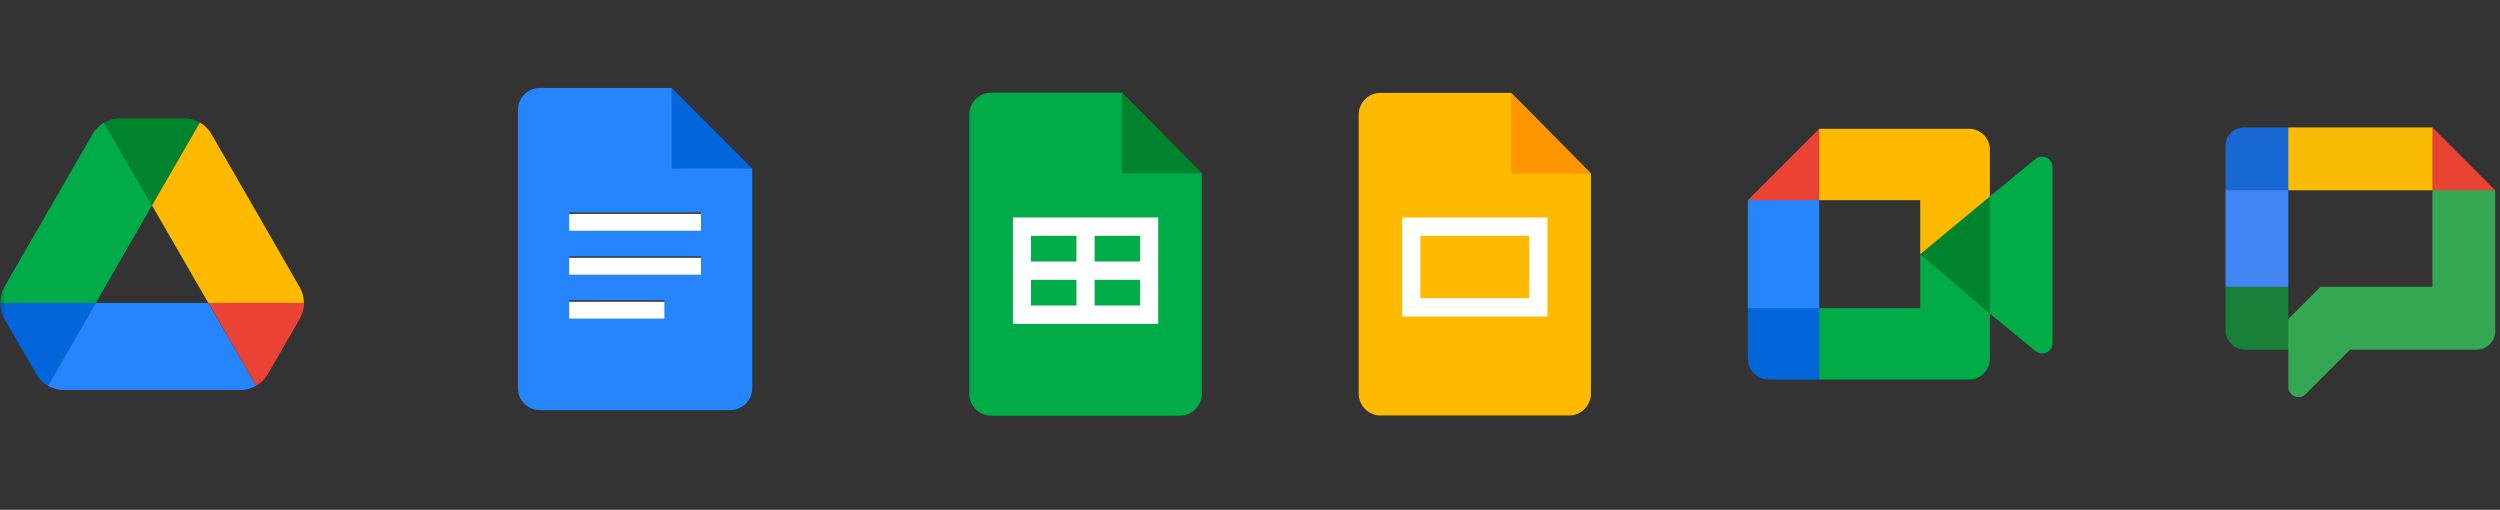
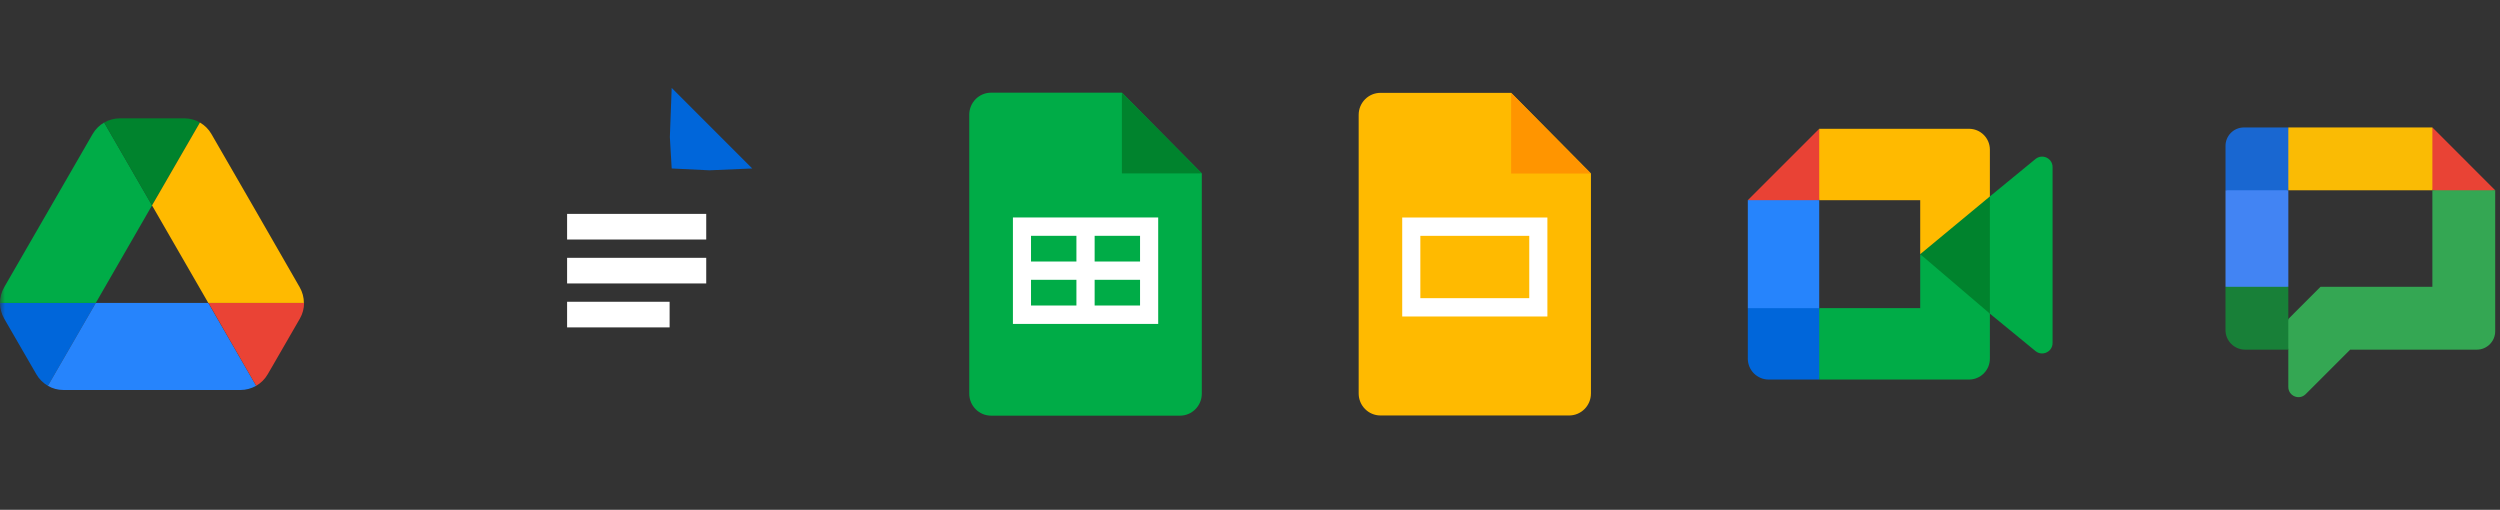
<svg xmlns="http://www.w3.org/2000/svg" width="255" height="52" viewBox="0 0 255 52" fill="none">
  <rect x="0" y="0" width="255" height="52" fill="#333333" stroke="none" />
  <mask id="mask0_1_52" style="mask-type:luminance" maskUnits="userSpaceOnUse" x="0" y="0" width="254" height="52">
    <path d="M253.378 0H0V51.85H253.378V0Z" fill="white" />
  </mask>
  <g mask="url(#mask0_1_52)">
    <path d="M2.345 35.819L3.712 38.182C3.997 38.679 4.405 39.07 4.885 39.354L9.77 30.899H0C0 31.449 0.142 32 0.426 32.497L2.345 35.819Z" fill="#0066DA" />
    <path d="M15.507 20.951L10.622 12.496C10.143 12.78 9.734 13.171 9.45 13.668L0.426 29.3C0.142 29.797 0 30.348 0 30.898H9.77L15.507 20.951Z" fill="#00AC47" />
    <path d="M15.507 20.951L20.392 12.496C19.913 12.212 19.362 12.07 18.793 12.07H12.221C11.653 12.07 11.102 12.229 10.622 12.496L15.507 20.951Z" fill="#00832D" />
    <path d="M21.245 30.899H9.77L4.885 39.354C5.364 39.638 5.915 39.78 6.484 39.78H24.531C25.099 39.78 25.65 39.62 26.13 39.354L21.245 30.899Z" fill="#2684FC" />
    <path d="M26.13 39.354C26.609 39.07 27.018 38.679 27.302 38.182L27.87 37.205L30.588 32.497C30.872 32 31.015 31.449 31.015 30.899H21.262L26.13 39.354Z" fill="#EA4335" />
    <path d="M26.076 21.484L21.564 13.668C21.28 13.171 20.872 12.78 20.392 12.496L15.507 20.951L21.245 30.898H30.997C30.997 30.348 30.855 29.797 30.57 29.3L26.076 21.484Z" fill="#FFBA00" />
    <path d="M72.035 26.298H57.844V28.912H72.035V26.298Z" fill="white" />
    <path d="M68.3 30.78H57.844V33.394H68.3V30.78Z" fill="white" />
    <path d="M68.512 17.184L72.362 17.371L76.728 17.184L68.512 8.969L68.326 13.984L68.512 17.184Z" fill="#0066DA" />
    <path d="M72.035 21.817H57.844V24.431H72.035V21.817Z" fill="white" />
-     <path d="M68.512 17.184V8.969H55.069C53.831 8.969 52.828 9.971 52.828 11.209V39.59C52.828 40.828 53.831 41.831 55.069 41.831H74.487C75.725 41.831 76.728 40.828 76.728 39.59V17.184H68.512ZM67.765 32.495H58.056V30.628H67.765V32.495ZM71.5 28.014H58.056V26.147H71.5V28.014ZM71.5 23.533H58.056V21.666H71.5V23.533Z" fill="#2684FC" />
    <path d="M120.357 42.397H101.091C99.859 42.397 98.864 41.388 98.864 40.15V11.7C98.864 10.461 99.859 9.453 101.091 9.453H114.433L122.584 17.689V40.15C122.584 41.388 121.589 42.397 120.357 42.397Z" fill="#00AC47" />
    <path d="M114.433 9.453L122.584 17.689H114.433V9.453Z" fill="#00832D" />
    <path d="M116.285 22.182H111.653H109.802H105.17H103.318V24.053V26.675V28.547V31.169V33.04H105.17H109.802H111.653H116.285H118.136V31.169V28.547V26.675V24.053V22.182H116.285ZM105.163 24.053H109.795V26.675H105.163V24.053ZM105.163 31.162V28.54H109.795V31.162H105.163ZM116.285 31.162H111.653V28.54H116.285V31.162ZM116.285 26.675H111.653V24.053H116.285V26.675Z" fill="white" />
    <path d="M160.052 42.378H140.808C139.577 42.378 138.584 41.371 138.584 40.134V11.716C138.584 10.478 139.577 9.471 140.808 9.471H154.135L162.277 17.698V40.134C162.277 41.371 161.283 42.378 160.052 42.378Z" fill="#FFBA00" />
    <path d="M154.135 9.471L162.277 17.698H154.135V9.471Z" fill="#FF9500" />
    <path d="M155.985 22.186H144.875H143.026V24.056V30.413V32.282H144.875H155.985H157.834V30.413V24.056V22.186H155.985ZM155.985 30.413H144.875V24.056H155.985V30.413Z" fill="white" />
    <path d="M195.862 25.925L198.893 29.389L202.968 31.993L203.678 25.948L202.968 20.036L198.815 22.324L195.862 25.925Z" fill="#00832D" />
    <path d="M178.277 31.431V36.583C178.277 37.76 179.231 38.714 180.408 38.714H185.56L186.625 34.821L185.56 31.431L182.025 30.366L178.277 31.431Z" fill="#0066DA" />
    <path d="M185.56 13.136L178.277 20.418L182.025 21.484L185.56 20.418L186.608 17.074L185.56 13.136Z" fill="#E94235" />
    <path d="M185.56 20.418H178.277V31.431H185.56V20.418Z" fill="#2684FC" />
    <path d="M207.62 16.219L202.968 20.036V31.993L207.639 35.824C208.339 36.371 209.362 35.872 209.362 34.984V17.043C209.362 16.143 208.316 15.649 207.62 16.219Z" fill="#00AC47" />
    <path d="M195.862 25.925V31.431H185.56V38.714H200.836C202.014 38.714 202.968 37.76 202.968 36.583V31.992L195.862 25.925Z" fill="#00AC47" />
    <path d="M200.836 13.136H195.264H185.56V20.418H195.862V25.925L202.968 20.037V15.267C202.968 14.089 202.014 13.136 200.836 13.136Z" fill="#FFBA00" />
  </g>
  <path d="M254.512 19.409L251.411 20.012L248.103 19.409L247.384 16.01L248.103 13L254.512 19.409Z" fill="#E94335" />
  <path d="M248.103 19.409V29.257H236.691L233.409 32.539L232.984 34.072L233.409 35.664V39.473C233.409 40.395 234.524 40.857 235.176 40.205L239.717 35.664H252.635C253.67 35.664 254.51 34.824 254.51 33.789V19.409H248.101H248.103Z" fill="#34A753" />
  <path d="M233.411 29.255L229.97 29.707L227.002 29.255V19.409L230.204 18.894L233.411 19.409V29.255Z" fill="#4284F3" />
  <path d="M233.411 19.409H227.002V14.877C227.002 13.842 227.842 13.002 228.877 13.002H233.409L233.997 16.037L233.409 19.409H233.411Z" fill="#1967D1" />
  <path d="M227 33.664V29.255H233.409V35.664H229C227.897 35.664 227 34.768 227 33.664Z" fill="#188038" />
  <path d="M248.103 19.409V13H233.409V19.409H248.103Z" fill="#FABB04" />
</svg>